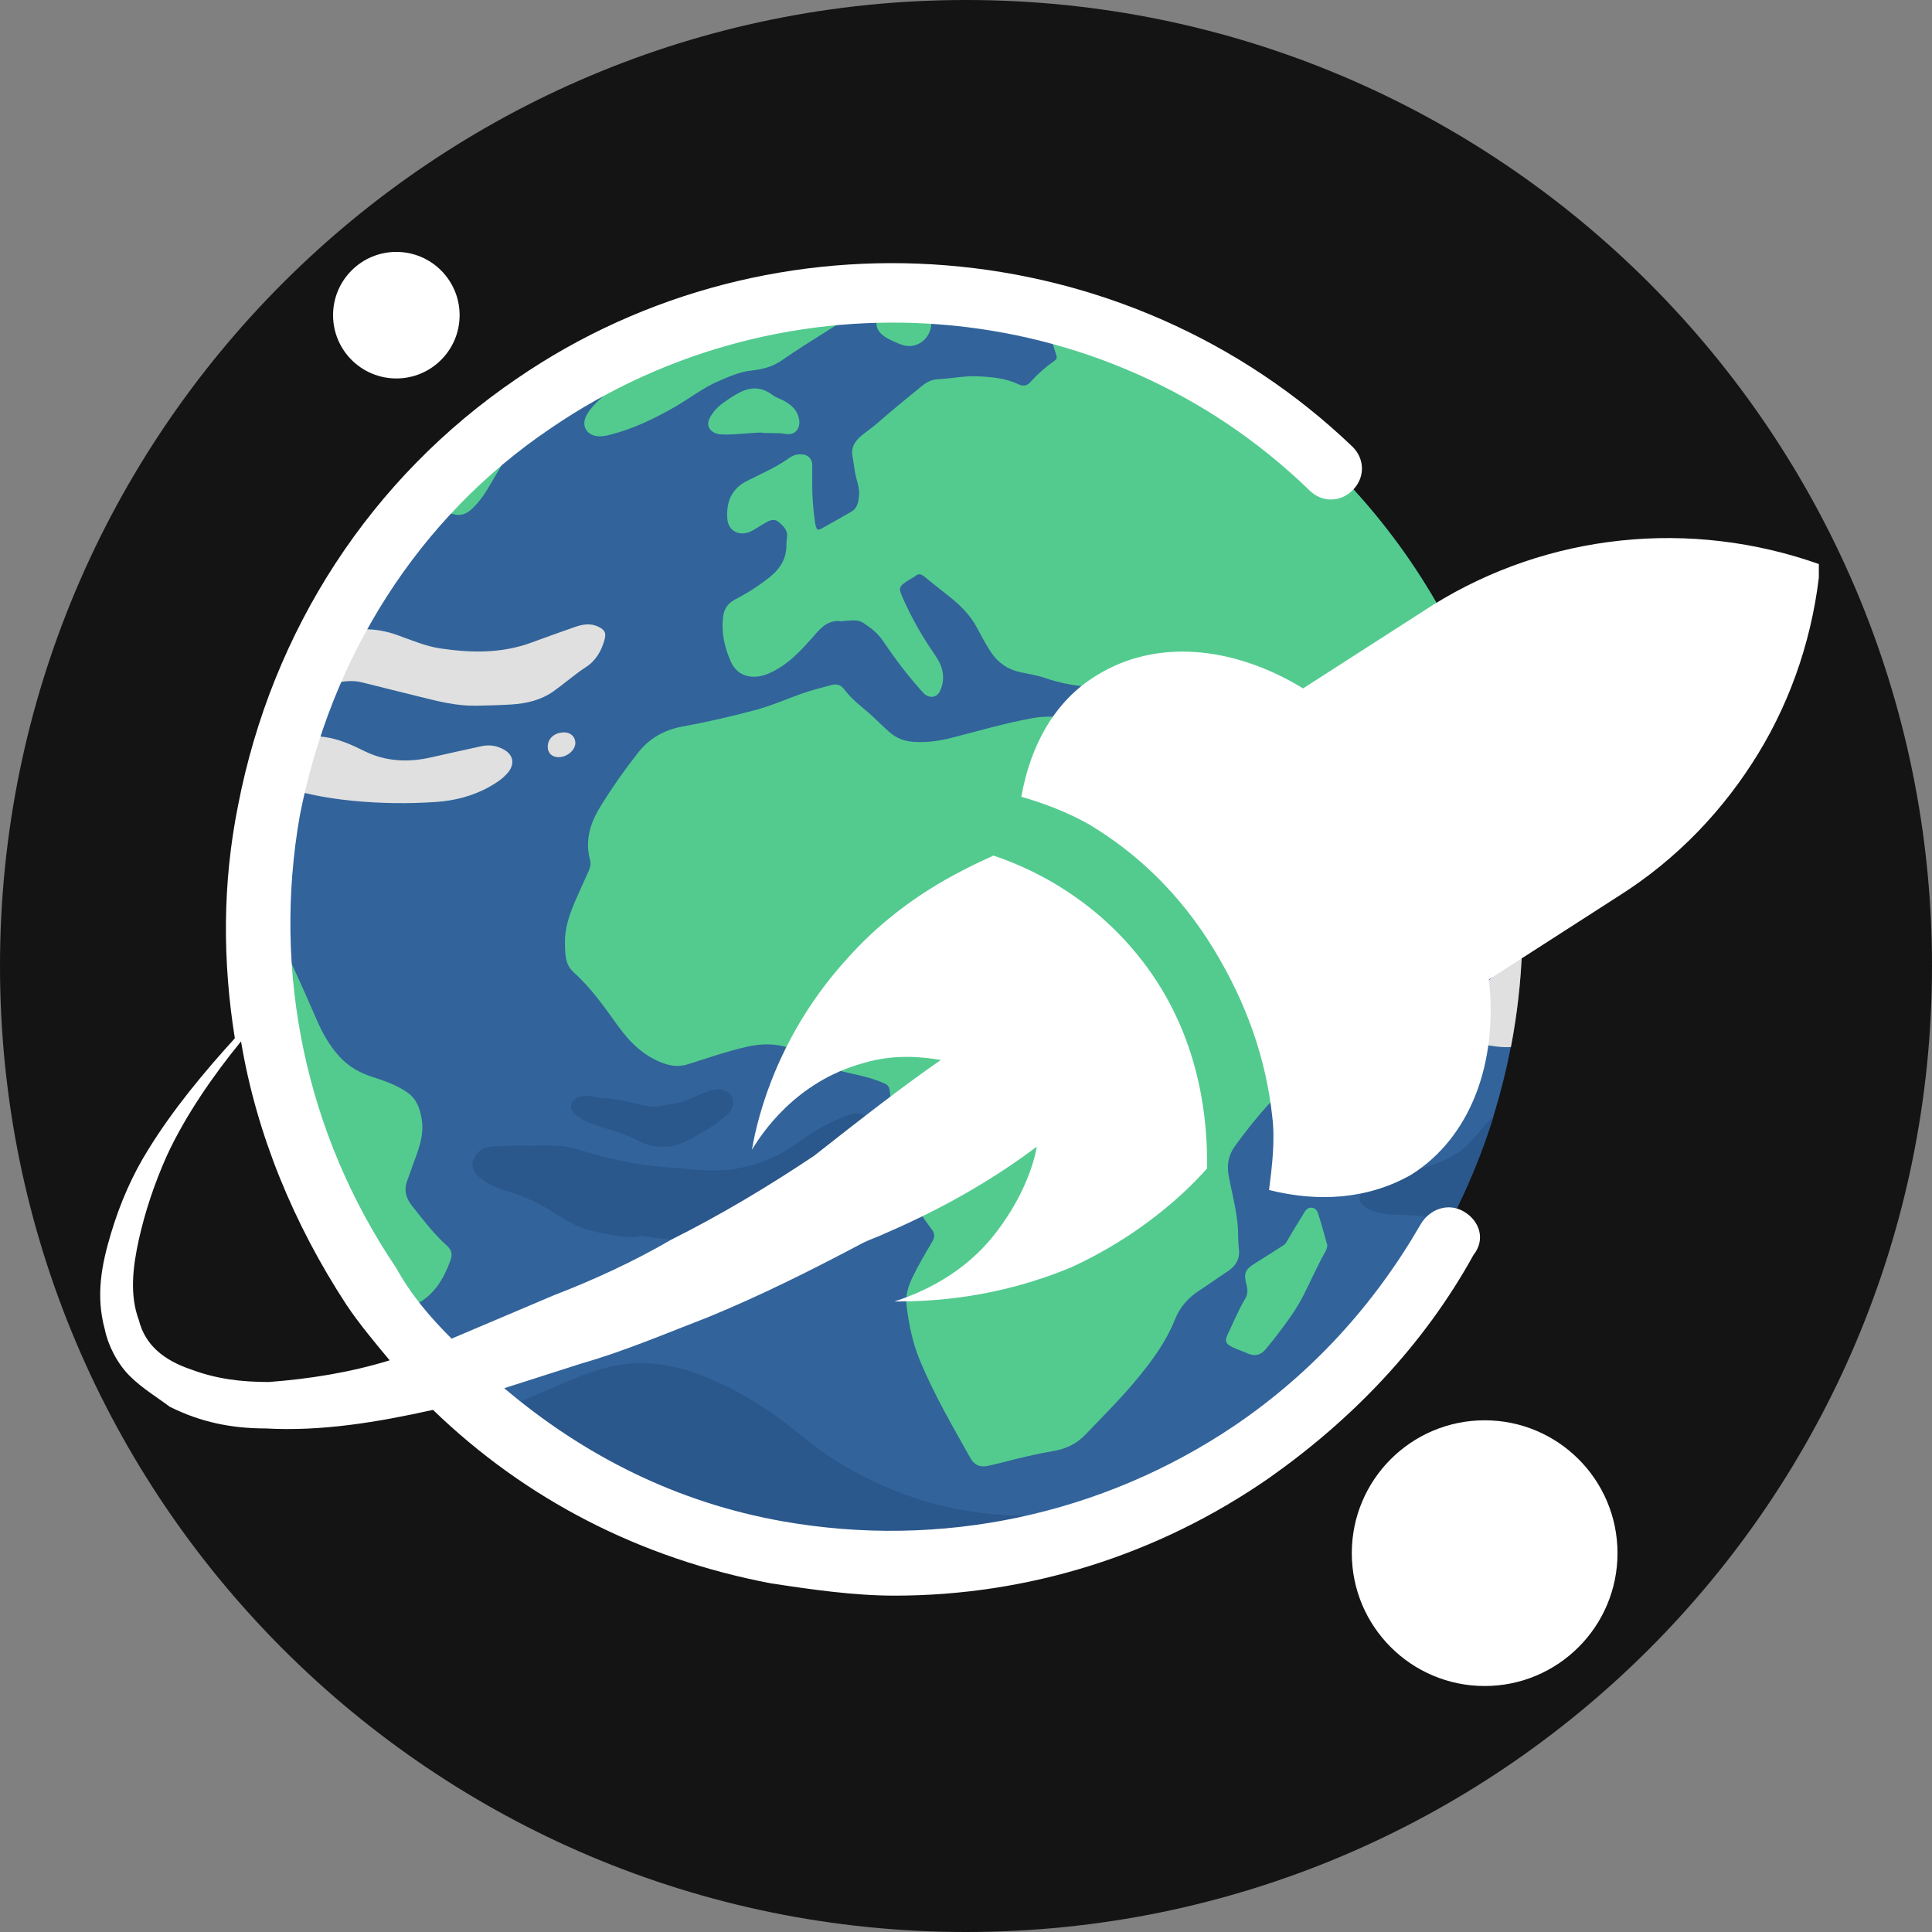
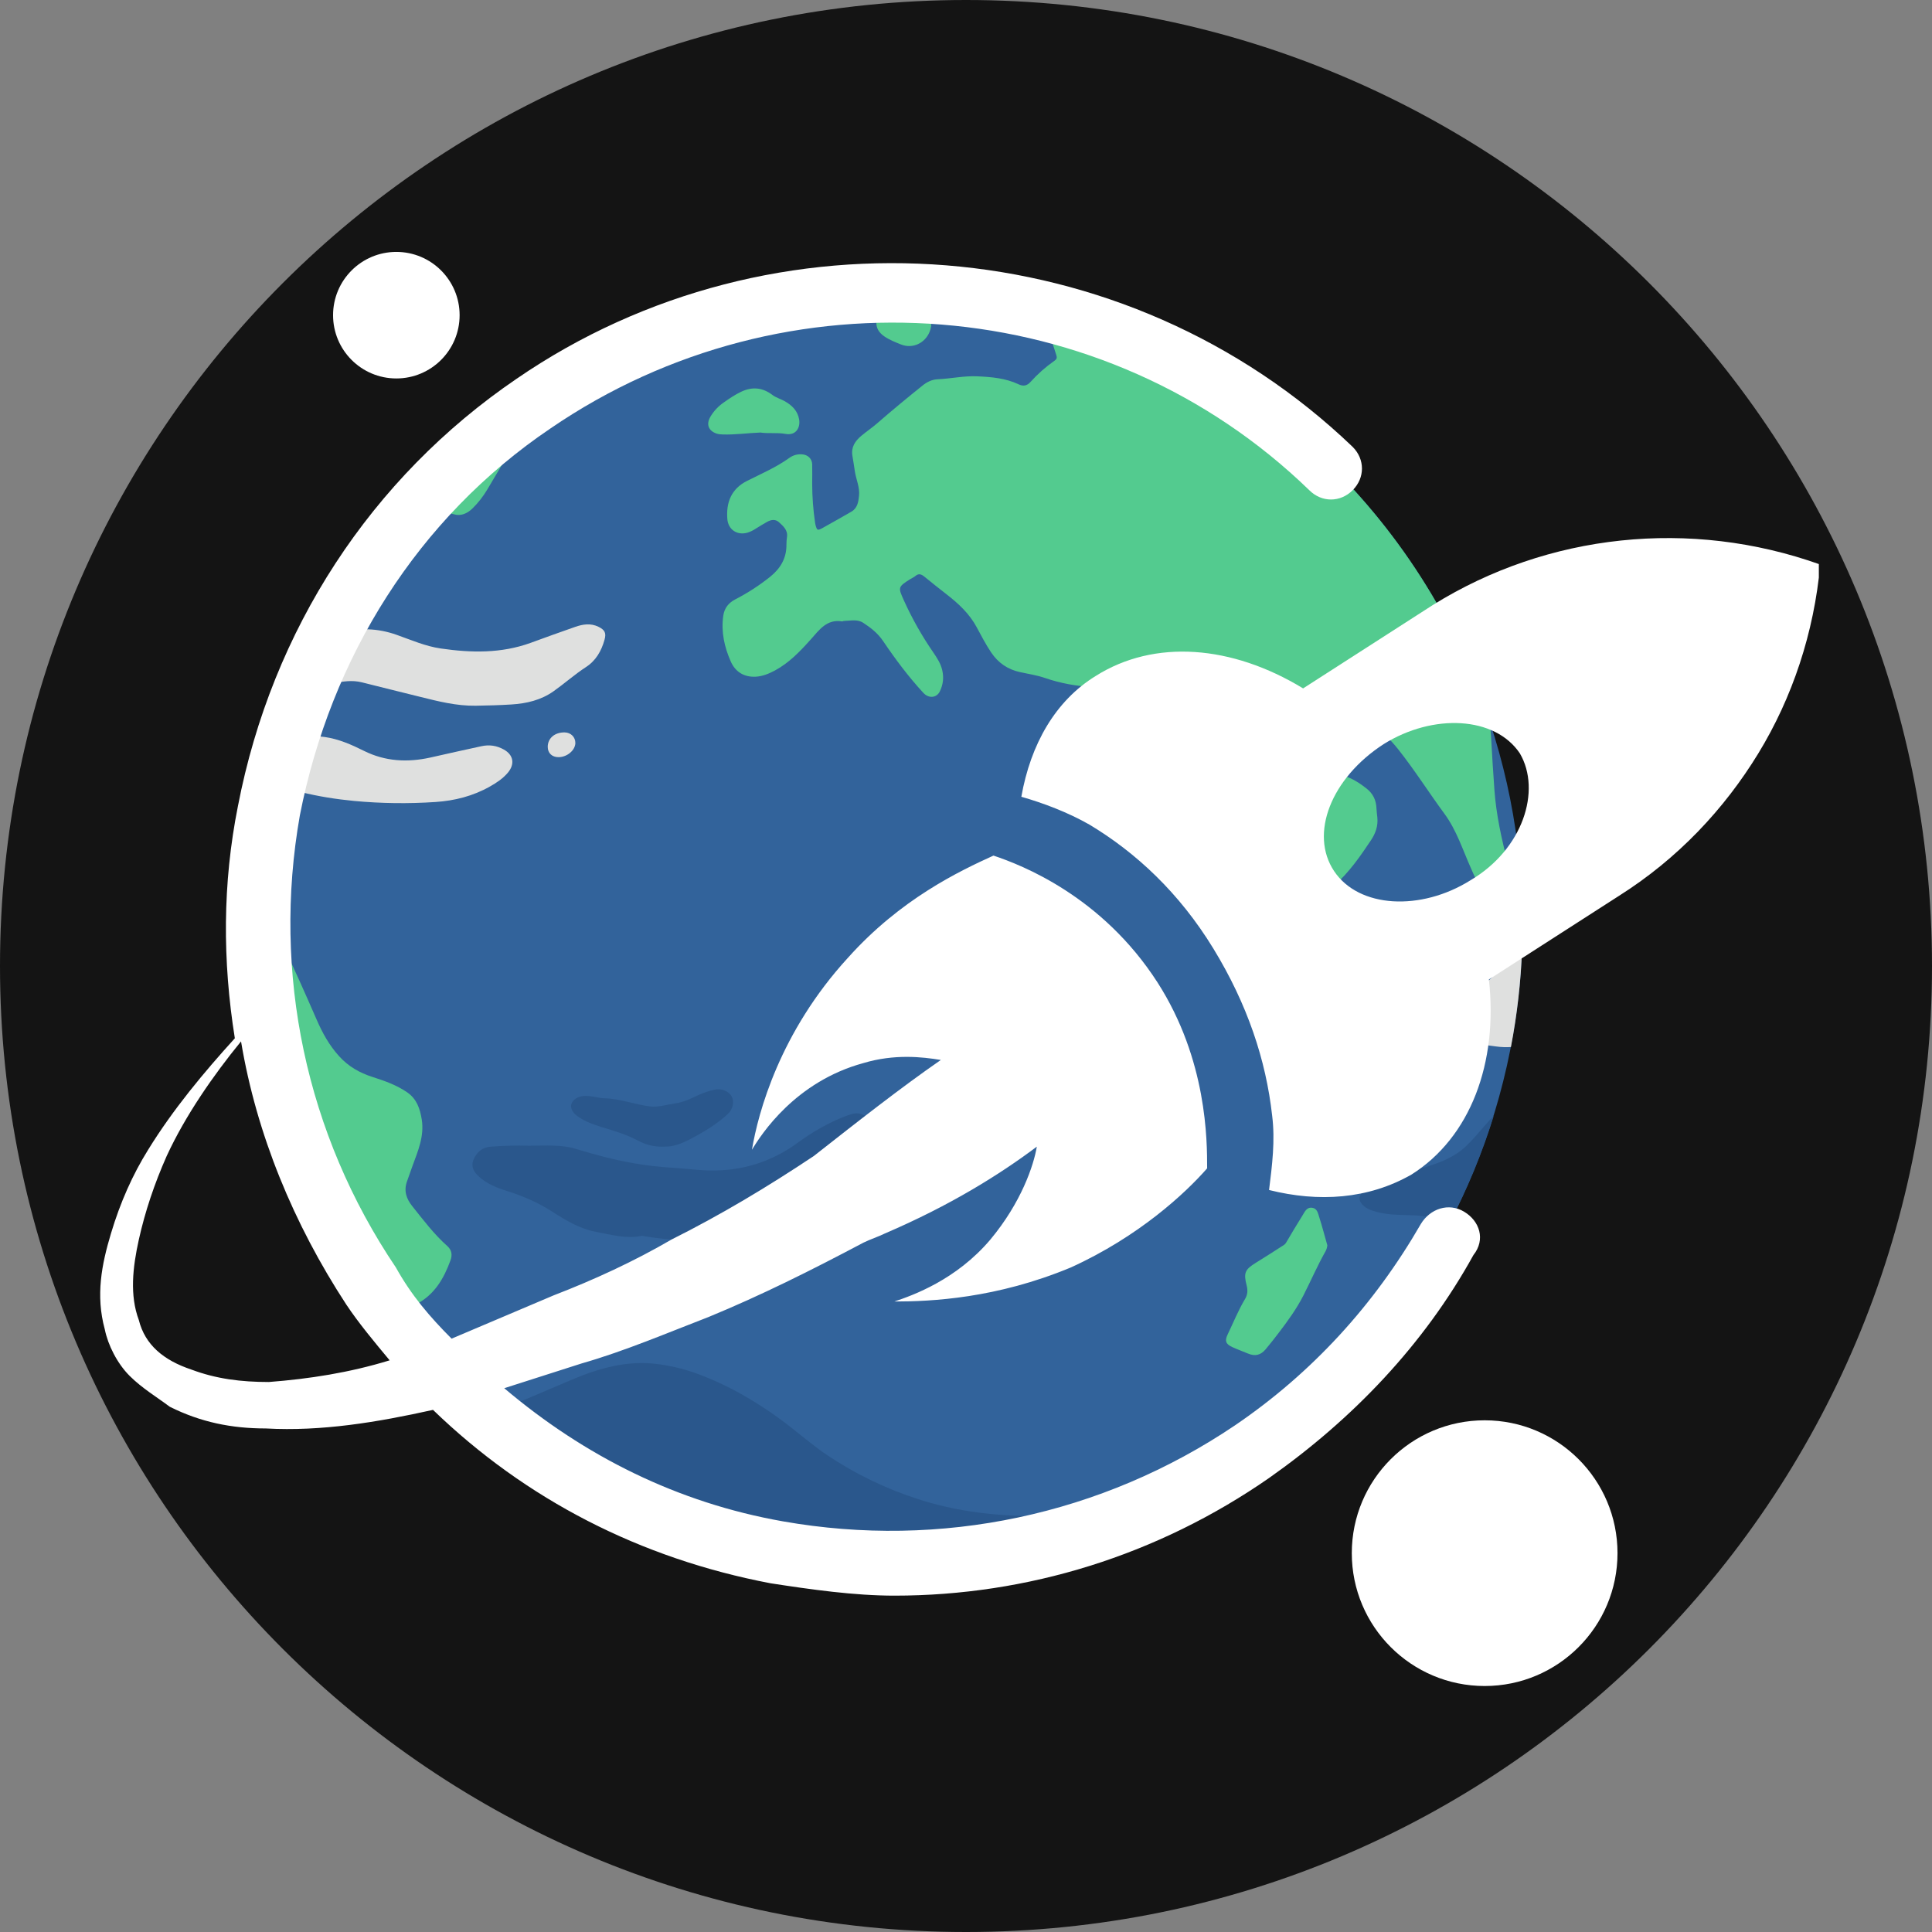
<svg xmlns="http://www.w3.org/2000/svg" width="500" zoomAndPan="magnify" viewBox="0 0 375 375" height="500" preserveAspectRatio="xMidYMid meet" version="1.0">
  <rect x="0" y="0" width="375" height="375" fill="#808080" stroke="none" />
  <defs>
    <clipPath id="7533055509">
      <path d="M 187.5 0 C 291.055 0 375 83.945 375 187.5 C 375 291.055 291.055 375 187.5 375 C 83.945 375 0 291.055 0 187.5 C 0 83.945 83.945 0 187.5 0 Z M 187.5 0 " clip-rule="nonzero" />
    </clipPath>
    <clipPath id="97e937f8ca">
      <path d="M 95.254 86.945 L 272.273 86.945 L 272.273 263.965 L 95.254 263.965 Z M 95.254 86.945 " clip-rule="nonzero" />
    </clipPath>
    <clipPath id="2c27ec0d0a">
-       <path d="M 183.766 86.945 C 134.883 86.945 95.254 126.574 95.254 175.457 C 95.254 224.34 134.883 263.965 183.766 263.965 C 232.648 263.965 272.273 224.34 272.273 175.457 C 272.273 126.574 232.648 86.945 183.766 86.945 Z M 183.766 86.945 " clip-rule="nonzero" />
-     </clipPath>
+       </clipPath>
    <clipPath id="2abb416fcc">
      <path d="M 45.07 54.277 L 295.57 54.277 L 295.57 305 L 45.07 305 Z M 45.07 54.277 " clip-rule="nonzero" />
    </clipPath>
    <clipPath id="a08c90939b">
      <path d="M 45.07 163 L 88 163 L 88 265 L 45.07 265 Z M 45.07 163 " clip-rule="nonzero" />
    </clipPath>
    <clipPath id="2f67c07f97">
      <path d="M 260 184 L 295.57 184 L 295.57 206 L 260 206 Z M 260 184 " clip-rule="nonzero" />
    </clipPath>
    <clipPath id="412853d661">
      <path d="M 19 51 L 353.035 51 L 353.035 309.93 L 19 309.93 Z M 19 51 " clip-rule="nonzero" />
    </clipPath>
    <clipPath id="a92d5c2da4">
      <path d="M 252.59 131.664 L 302.254 131.664 L 302.254 181.324 L 252.59 181.324 Z M 252.59 131.664 " clip-rule="nonzero" />
    </clipPath>
    <clipPath id="b4b6473b0e">
-       <path d="M 277.422 131.664 C 263.707 131.664 252.59 142.781 252.59 156.492 C 252.59 170.207 263.707 181.324 277.422 181.324 C 291.133 181.324 302.254 170.207 302.254 156.492 C 302.254 142.781 291.133 131.664 277.422 131.664 Z M 277.422 131.664 " clip-rule="nonzero" />
-     </clipPath>
+       </clipPath>
    <clipPath id="21e144dabb">
      <path d="M 64.648 48.895 L 89.211 48.895 L 89.211 73.457 L 64.648 73.457 Z M 64.648 48.895 " clip-rule="nonzero" />
    </clipPath>
    <clipPath id="f607a430f4">
      <path d="M 76.93 48.895 C 70.145 48.895 64.648 54.395 64.648 61.176 C 64.648 67.961 70.145 73.457 76.93 73.457 C 83.711 73.457 89.211 67.961 89.211 61.176 C 89.211 54.395 83.711 48.895 76.93 48.895 Z M 76.93 48.895 " clip-rule="nonzero" />
    </clipPath>
    <clipPath id="2b815840fd">
      <path d="M 262.383 275.68 L 313.957 275.68 L 313.957 327.254 L 262.383 327.254 Z M 262.383 275.68 " clip-rule="nonzero" />
    </clipPath>
    <clipPath id="b653580005">
      <path d="M 288.172 275.68 C 273.93 275.68 262.383 287.227 262.383 301.465 C 262.383 315.707 273.93 327.254 288.172 327.254 C 302.414 327.254 313.957 315.707 313.957 301.465 C 313.957 287.227 302.414 275.68 288.172 275.68 Z M 288.172 275.68 " clip-rule="nonzero" />
    </clipPath>
  </defs>
  <g clip-path="url(#7533055509)">
    <rect x="-37.5" width="450" fill="#141414" y="-37.5" height="450" fill-opacity="1" />
  </g>
  <g clip-path="url(#97e937f8ca)">
    <g clip-path="url(#2c27ec0d0a)">
      <path fill="#141414" d="M 95.254 86.945 L 272.273 86.945 L 272.273 263.965 L 95.254 263.965 Z M 95.254 86.945 " fill-opacity="1" fill-rule="nonzero" />
    </g>
  </g>
  <g clip-path="url(#2abb416fcc)">
    <path fill="#32639b" d="M 295.523 179.469 C 295.523 181.516 295.473 183.566 295.371 185.609 C 295.27 187.656 295.121 189.699 294.918 191.738 C 294.719 193.777 294.469 195.812 294.168 197.836 C 293.867 199.863 293.516 201.883 293.117 203.891 C 292.719 205.902 292.27 207.898 291.77 209.887 C 291.273 211.875 290.727 213.848 290.133 215.809 C 289.535 217.77 288.895 219.715 288.203 221.645 C 287.512 223.574 286.777 225.484 285.992 227.379 C 285.207 229.27 284.379 231.141 283.5 232.996 C 282.625 234.848 281.703 236.676 280.738 238.484 C 279.773 240.289 278.762 242.07 277.711 243.828 C 276.656 245.586 275.559 247.316 274.422 249.02 C 273.285 250.723 272.105 252.398 270.883 254.043 C 269.664 255.691 268.402 257.305 267.102 258.891 C 265.805 260.473 264.465 262.023 263.09 263.543 C 261.711 265.059 260.301 266.543 258.852 267.992 C 257.402 269.441 255.918 270.852 254.402 272.23 C 252.883 273.605 251.332 274.941 249.746 276.242 C 248.164 277.543 246.547 278.801 244.902 280.023 C 243.258 281.242 241.582 282.422 239.879 283.562 C 238.176 284.699 236.445 285.797 234.688 286.848 C 232.93 287.902 231.148 288.91 229.34 289.879 C 227.531 290.844 225.703 291.766 223.852 292.641 C 222 293.516 220.125 294.348 218.234 295.129 C 216.34 295.914 214.43 296.652 212.5 297.34 C 210.57 298.031 208.625 298.676 206.664 299.27 C 204.703 299.863 202.73 300.41 200.742 300.906 C 198.754 301.406 196.754 301.855 194.746 302.254 C 192.734 302.652 190.719 303.004 188.691 303.305 C 186.664 303.605 184.633 303.855 182.594 304.059 C 180.551 304.258 178.512 304.41 176.465 304.508 C 174.418 304.609 172.367 304.66 170.32 304.66 C 168.27 304.66 166.223 304.609 164.176 304.508 C 162.129 304.41 160.086 304.258 158.047 304.059 C 156.008 303.855 153.977 303.605 151.949 303.305 C 149.922 303.004 147.902 302.652 145.895 302.254 C 143.883 301.855 141.887 301.406 139.898 300.906 C 137.91 300.41 135.938 299.863 133.977 299.27 C 132.016 298.676 130.07 298.031 128.141 297.34 C 126.211 296.652 124.301 295.914 122.406 295.129 C 120.516 294.348 118.641 293.516 116.789 292.641 C 114.938 291.766 113.105 290.844 111.301 289.879 C 109.492 288.91 107.711 287.902 105.953 286.848 C 104.195 285.797 102.465 284.699 100.762 283.562 C 99.059 282.422 97.383 281.242 95.738 280.023 C 94.09 278.801 92.477 277.543 90.891 276.242 C 89.309 274.941 87.758 273.605 86.238 272.23 C 84.723 270.852 83.238 269.441 81.789 267.992 C 80.34 266.543 78.926 265.059 77.551 263.543 C 76.176 262.023 74.836 260.473 73.535 258.891 C 72.238 257.305 70.977 255.691 69.758 254.043 C 68.535 252.398 67.355 250.723 66.219 249.02 C 65.078 247.316 63.984 245.586 62.93 243.828 C 61.875 242.07 60.867 240.289 59.902 238.484 C 58.934 236.676 58.016 234.848 57.137 232.996 C 56.262 231.141 55.434 229.27 54.648 227.379 C 53.863 225.484 53.125 223.574 52.438 221.645 C 51.746 219.715 51.102 217.77 50.508 215.809 C 49.914 213.848 49.367 211.875 48.871 209.887 C 48.371 207.898 47.922 205.902 47.523 203.891 C 47.125 201.883 46.773 199.863 46.473 197.836 C 46.172 195.812 45.922 193.777 45.719 191.738 C 45.52 189.699 45.367 187.656 45.27 185.613 C 45.168 183.566 45.117 181.516 45.117 179.469 C 45.117 177.418 45.168 175.371 45.27 173.324 C 45.367 171.277 45.52 169.238 45.719 167.199 C 45.922 165.16 46.172 163.125 46.473 161.098 C 46.773 159.074 47.125 157.055 47.523 155.043 C 47.922 153.035 48.371 151.035 48.871 149.051 C 49.367 147.062 49.914 145.09 50.508 143.129 C 51.102 141.168 51.746 139.223 52.438 137.293 C 53.125 135.363 53.863 133.453 54.648 131.559 C 55.434 129.668 56.262 127.793 57.137 125.941 C 58.016 124.09 58.934 122.262 59.902 120.453 C 60.867 118.648 61.875 116.863 62.93 115.105 C 63.984 113.352 65.078 111.621 66.219 109.918 C 67.355 108.211 68.535 106.539 69.758 104.891 C 70.977 103.246 72.238 101.633 73.535 100.047 C 74.836 98.465 76.176 96.914 77.551 95.395 C 78.926 93.879 80.34 92.395 81.789 90.945 C 83.238 89.496 84.723 88.082 86.238 86.707 C 87.758 85.332 89.309 83.996 90.891 82.695 C 92.477 81.395 94.09 80.133 95.738 78.914 C 97.383 77.695 99.059 76.516 100.762 75.375 C 102.465 74.238 104.195 73.141 105.953 72.09 C 107.711 71.035 109.492 70.027 111.301 69.059 C 113.105 68.094 114.938 67.172 116.789 66.297 C 118.641 65.422 120.516 64.59 122.406 63.809 C 124.301 63.023 126.211 62.285 128.141 61.594 C 130.07 60.906 132.016 60.262 133.977 59.668 C 135.938 59.074 137.91 58.527 139.898 58.027 C 141.887 57.531 143.883 57.082 145.895 56.684 C 147.902 56.285 149.922 55.934 151.949 55.633 C 153.977 55.332 156.008 55.082 158.047 54.879 C 160.086 54.68 162.129 54.527 164.176 54.43 C 166.223 54.328 168.27 54.277 170.32 54.277 C 172.367 54.277 174.418 54.328 176.465 54.43 C 178.512 54.527 180.551 54.68 182.594 54.879 C 184.633 55.082 186.664 55.332 188.691 55.633 C 190.719 55.934 192.734 56.285 194.746 56.684 C 196.754 57.082 198.754 57.531 200.742 58.027 C 202.73 58.527 204.703 59.074 206.664 59.668 C 208.625 60.262 210.57 60.906 212.5 61.594 C 214.43 62.285 216.34 63.023 218.234 63.809 C 220.125 64.59 222 65.422 223.852 66.297 C 225.703 67.172 227.531 68.094 229.34 69.059 C 231.148 70.027 232.93 71.035 234.688 72.09 C 236.445 73.141 238.176 74.238 239.879 75.375 C 241.582 76.516 243.258 77.695 244.902 78.914 C 246.547 80.133 248.164 81.395 249.746 82.695 C 251.332 83.996 252.883 85.332 254.402 86.707 C 255.918 88.082 257.402 89.496 258.852 90.945 C 260.301 92.395 261.711 93.879 263.09 95.395 C 264.465 96.914 265.805 98.465 267.102 100.047 C 268.402 101.633 269.664 103.246 270.883 104.891 C 272.105 106.539 273.285 108.211 274.422 109.918 C 275.559 111.621 276.656 113.352 277.711 115.105 C 278.762 116.863 279.773 118.648 280.738 120.453 C 281.703 122.262 282.625 124.09 283.5 125.941 C 284.379 127.793 285.207 129.668 285.992 131.559 C 286.777 133.453 287.512 135.363 288.203 137.293 C 288.895 139.223 289.535 141.168 290.133 143.129 C 290.727 145.09 291.273 147.062 291.77 149.051 C 292.27 151.035 292.719 153.035 293.117 155.043 C 293.516 157.055 293.867 159.074 294.168 161.098 C 294.469 163.125 294.719 165.16 294.918 167.199 C 295.121 169.238 295.27 171.277 295.371 173.324 C 295.473 175.371 295.523 177.418 295.523 179.469 Z M 295.523 179.469 " fill-opacity="1" fill-rule="nonzero" />
  </g>
  <path fill="#2a578c" d="M 116.93 218.809 C 119.285 219.527 121.637 220.215 123.824 221.391 C 125.348 222.211 126.973 222.605 128.699 222.57 C 129.219 222.52 129.734 222.57 130.266 222.473 C 131.996 222.172 133.508 221.375 135.02 220.539 C 137.258 219.305 139.418 217.961 141.293 216.203 C 142.289 215.273 142.547 213.805 142.02 212.824 C 141.445 211.77 139.992 211.191 138.641 211.516 C 137.59 211.75 136.574 212.09 135.59 212.535 C 134.156 213.211 132.723 213.93 131.105 214.156 C 129.438 214.395 127.789 214.957 126.102 214.746 C 123.191 214.383 120.414 213.266 117.438 213.184 C 116.035 213.145 114.676 212.609 113.242 212.734 C 112.141 212.824 111.137 213.469 110.887 214.348 C 110.676 215.09 111.16 215.98 112.07 216.641 C 113.539 217.711 115.227 218.285 116.93 218.809 Z M 116.93 218.809 " fill-opacity="1" fill-rule="nonzero" />
  <path fill="#2a578c" d="M 102.672 222.379 C 100.191 222.312 97.711 222.375 95.234 222.57 C 93.605 222.695 92.512 223.637 91.902 225.121 C 91.348 226.484 92.008 227.496 92.965 228.379 C 94.523 229.812 96.465 230.566 98.43 231.18 C 101.504 232.145 104.422 233.41 107.133 235.145 C 109.812 236.867 112.531 238.516 115.711 239.105 C 118.617 239.645 121.504 240.508 124.52 239.887 C 124.684 239.852 124.875 239.926 125.055 239.953 C 127.293 240.316 129.547 240.566 131.812 240.703 C 135.668 240.902 139.395 240.148 143.035 238.941 C 147.637 237.414 152.078 235.5 156.176 232.906 C 160.148 230.383 164.043 227.723 166.867 223.82 C 167.734 222.621 168.574 221.43 168.891 219.93 C 169.285 218.039 168.492 216.461 166.805 216.145 C 165.887 215.973 164.98 216.316 164.125 216.645 C 160.766 217.922 157.68 219.727 154.793 221.836 C 149.543 225.668 143.684 227.398 137.23 227.176 C 134.938 227.094 132.641 226.777 130.348 226.648 C 127.867 226.5 125.406 226.211 122.957 225.777 C 119.145 225.113 115.414 224.105 111.707 222.98 C 108.898 222.129 105.973 222.379 102.672 222.379 Z M 102.672 222.379 " fill-opacity="1" fill-rule="nonzero" />
  <path fill="#2a578c" d="M 288.656 217.953 C 287.301 219.504 285.988 221.105 284.5 222.523 C 282.207 224.688 279.266 225.758 276.328 226.645 C 273.602 227.465 270.766 227.859 267.953 228.32 C 266.18 228.609 264.559 229.184 264.332 231.363 C 264.309 231.488 264.262 231.602 264.188 231.699 C 263.594 232.602 263.922 233.316 264.617 233.996 C 265.121 234.484 265.734 234.762 266.375 234.98 C 268.887 235.852 271.52 235.789 274.117 235.883 C 276.477 235.945 278.742 236.445 280.91 237.379 L 281.273 237.543 C 284.797 230.828 287.68 223.852 289.93 216.609 C 289.484 217.039 289.066 217.488 288.656 217.953 Z M 288.656 217.953 " fill-opacity="1" fill-rule="nonzero" />
  <path fill="#2a578c" d="M 230.609 289.211 C 229.594 289.301 228.578 289.277 227.559 289.402 C 224.73 289.77 221.93 290.293 219.16 290.977 C 215.047 291.961 210.941 292.984 206.762 293.668 C 205.246 293.906 203.719 294.039 202.184 294.062 C 201.164 294.082 200.168 294.293 199.152 294.27 C 192 294.113 184.977 293.184 178.141 290.957 C 171.891 288.941 166.039 286.105 160.582 282.457 C 158.09 280.785 155.793 278.82 153.422 276.969 C 150.492 274.668 147.406 272.598 144.168 270.754 C 141.137 269.031 137.98 267.582 134.695 266.41 C 132.453 265.637 130.16 265.098 127.812 264.789 C 121.82 263.957 116.266 265.562 110.875 267.844 C 105.664 270.051 100.496 272.355 95.176 274.305 C 93.715 274.824 92.344 275.516 91.055 276.379 C 93.457 278.34 95.926 280.211 98.465 281.988 C 101.004 283.766 103.605 285.449 106.27 287.035 C 108.934 288.621 111.652 290.105 114.426 291.488 C 117.199 292.871 120.02 294.148 122.887 295.324 C 125.758 296.5 128.664 297.562 131.613 298.523 C 134.562 299.48 137.539 300.328 140.551 301.066 C 143.562 301.805 146.598 302.426 149.652 302.938 C 152.711 303.449 155.781 303.848 158.871 304.133 C 161.957 304.418 165.051 304.586 168.148 304.641 C 171.25 304.695 174.344 304.633 177.441 304.457 C 180.535 304.281 183.621 303.992 186.691 303.59 C 189.766 303.184 192.82 302.668 195.855 302.035 C 198.891 301.402 201.898 300.66 204.875 299.809 C 207.855 298.953 210.801 297.988 213.707 296.914 C 216.617 295.844 219.48 294.664 222.301 293.379 C 225.121 292.094 227.891 290.703 230.609 289.215 Z M 230.609 289.211 " fill-opacity="1" fill-rule="nonzero" />
-   <path fill="#53cb8f" d="M 257.785 184.953 C 256.812 184.758 255.828 184.699 254.84 184.781 C 250.539 185.043 246.309 185.867 242.039 186.359 C 240.461 186.539 239 186.297 237.82 185.016 C 236.676 183.762 235.645 182.418 234.73 180.988 C 229.961 173.555 225.77 165.805 221.504 158.086 C 220.031 155.414 218.836 152.582 217.047 150.098 C 215.07 147.348 212.988 144.676 210.957 141.961 C 210.441 141.254 209.809 140.676 209.062 140.223 C 208.316 139.77 207.512 139.48 206.648 139.348 C 204.496 138.992 202.352 139.02 200.211 139.426 C 195.039 140.371 189.988 141.855 184.898 143.16 C 182.34 143.82 179.766 144.195 177.133 143.973 C 175.512 143.863 174.078 143.289 172.832 142.254 C 171.715 141.324 170.699 140.289 169.648 139.297 C 167.703 137.465 165.445 135.953 163.832 133.766 C 163.211 132.922 162.367 132.695 161.367 132.969 C 159.406 133.504 157.434 133.98 155.52 134.664 C 152.559 135.723 149.664 137 146.637 137.809 C 141.953 139.059 137.219 140.16 132.441 141.027 C 128.961 141.664 126.047 143.297 123.871 146.066 C 121.273 149.363 118.867 152.789 116.652 156.352 C 114.605 159.648 113.477 163.055 114.535 166.961 C 114.711 167.613 114.57 168.363 114.277 169.023 C 113.438 170.91 112.566 172.785 111.742 174.676 C 110.543 177.43 109.555 180.238 109.66 183.156 C 109.66 186.055 109.992 187.504 111.395 188.766 C 114.801 191.828 117.375 195.562 120.023 199.23 C 122.32 202.398 125.004 205 128.754 206.375 C 130.379 206.973 131.918 207.082 133.605 206.551 C 137.336 205.371 141.027 204.078 144.84 203.203 C 148.711 202.316 152.461 202.555 155.895 204.676 C 158.727 206.426 161.77 207.641 165.027 208.324 C 167.34 208.82 169.656 209.352 171.816 210.367 C 172.344 210.617 172.594 210.977 172.68 211.562 C 173.008 213.922 172.82 216.297 172.996 218.668 C 173.207 221.445 173.586 224.172 174.438 226.816 C 175.828 231.156 178.145 235.016 180.852 238.633 C 181.555 239.57 181.41 240.211 180.902 241.082 C 179.559 243.375 178.199 245.645 177.059 248.043 C 176.238 249.766 175.719 251.484 175.965 253.461 C 176.418 257.113 177.156 260.703 178.562 264.09 C 181.316 270.707 184.922 276.898 188.426 283.133 C 189.152 284.426 190.363 284.855 191.836 284.512 C 192.766 284.293 193.699 284.078 194.613 283.848 C 197.859 283.008 201.109 282.207 204.414 281.652 C 206.852 281.246 208.949 280.281 210.699 278.441 C 214.059 274.91 217.531 271.492 220.637 267.727 C 223.574 264.168 226.312 260.488 228.027 256.176 C 229.02 253.68 230.656 251.844 232.879 250.418 C 234.691 249.254 236.438 247.98 238.242 246.801 C 239.82 245.77 240.695 244.395 240.473 242.473 C 240.316 241.121 240.34 239.766 240.281 238.41 C 240.254 237.738 240.156 237.066 240.07 236.395 C 239.711 233.68 239.012 231.031 238.504 228.344 C 238.109 226.25 238.363 224.344 239.672 222.496 C 241.828 219.488 244.156 216.617 246.652 213.883 C 248.418 211.953 249.812 209.785 250.836 207.379 C 252.527 203.41 254.223 199.441 256.129 195.566 C 257.406 192.973 258.844 190.441 259.473 187.574 C 259.75 186.305 259.055 185.234 257.785 184.953 Z M 257.785 184.953 " fill-opacity="1" fill-rule="nonzero" />
  <path fill="#53cb8f" d="M 202.27 58.395 C 202.824 61.977 203.863 65.453 205.02 68.891 C 205.207 69.445 205.117 69.707 204.688 70.012 C 202.984 71.199 201.441 72.562 200.051 74.105 C 199.32 74.918 198.617 75.023 197.691 74.586 C 195.16 73.391 192.418 73.168 189.688 73.043 C 187.109 72.926 184.547 73.5 181.965 73.617 C 180.875 73.668 179.91 74.148 179.039 74.852 C 176.086 77.227 173.16 79.633 170.305 82.125 C 169.309 82.992 168.203 83.734 167.188 84.586 C 166.004 85.578 165.18 86.758 165.445 88.43 C 165.609 89.43 165.777 90.426 165.918 91.43 C 166.148 93.035 166.91 94.551 166.738 96.227 C 166.613 97.441 166.434 98.637 165.234 99.324 C 163.387 100.379 161.547 101.445 159.684 102.469 C 158.66 103.031 158.574 102.969 158.277 101.836 C 158.246 101.719 158.227 101.598 158.211 101.477 C 157.84 98.977 157.652 96.465 157.645 93.941 C 157.645 92.672 157.68 91.406 157.645 90.141 C 157.621 89.035 156.793 88.262 155.703 88.191 C 154.801 88.113 153.98 88.336 153.242 88.855 C 150.672 90.707 147.781 91.941 144.977 93.355 C 141.965 94.875 140.914 97.504 141.176 100.738 C 141.34 102.797 143.059 103.945 145.047 103.402 C 145.637 103.219 146.191 102.953 146.703 102.605 C 147.438 102.148 148.172 101.691 148.926 101.277 C 149.684 100.863 150.504 100.742 151.18 101.348 C 152.016 102.102 152.938 102.898 152.758 104.207 C 152.684 104.691 152.648 105.184 152.648 105.676 C 152.684 108.312 151.52 110.305 149.496 111.945 C 147.371 113.641 145.098 115.113 142.68 116.359 C 141.398 117.031 140.602 118.035 140.387 119.512 C 139.941 122.637 140.598 125.586 141.844 128.402 C 142.742 130.422 144.426 131.453 146.652 131.348 C 147.984 131.285 149.234 130.773 150.41 130.145 C 153.199 128.637 155.34 126.387 157.422 124.051 C 159.02 122.258 160.484 120.148 163.402 120.609 C 163.547 120.633 163.703 120.52 163.852 120.52 C 165.098 120.504 166.387 120.133 167.547 120.887 C 169.031 121.844 170.398 122.93 171.402 124.418 C 173.785 127.945 176.328 131.348 179.219 134.484 C 180.25 135.605 181.801 135.504 182.434 134.172 C 183.059 132.879 183.215 131.527 182.895 130.125 C 182.605 128.781 181.863 127.688 181.125 126.598 C 178.949 123.441 177.07 120.117 175.484 116.629 C 174.32 114.039 174.227 113.945 176.656 112.422 C 176.996 112.207 177.383 112.055 177.68 111.797 C 178.348 111.223 178.871 111.477 179.449 111.949 C 180.855 113.098 182.273 114.227 183.711 115.344 C 186.047 117.152 188.18 119.133 189.59 121.773 C 190.465 123.402 191.32 125.043 192.348 126.59 C 193.723 128.648 195.574 129.934 197.984 130.457 C 199.605 130.812 201.266 131.059 202.828 131.594 C 208.977 133.715 215.273 133.715 221.633 133.078 C 223.27 132.914 223.727 133.297 224.211 134.895 C 224.824 136.898 224.547 138.867 224.07 140.812 C 223.129 144.613 223.188 148.301 224.969 151.871 C 225.996 153.941 226.977 156.031 228 158.109 C 229.863 161.871 232.07 165.438 234.164 169.066 C 235.648 171.629 236.898 174.316 238.496 176.809 C 240.992 180.719 245.594 181.141 249.094 179.289 C 252.773 177.344 255.891 174.621 258.984 171.879 C 261.855 169.336 264.02 166.223 266.125 163.059 C 267 161.742 267.5 160.312 267.344 158.699 C 267.289 158.125 267.199 157.539 267.176 156.957 C 267.117 155.332 266.539 154.062 265.195 153.008 C 262.457 150.855 259.605 149.598 255.996 150.402 C 254.461 150.746 252.809 150.531 251.25 150.016 C 248.422 149.086 246.234 147.344 244.531 144.918 C 244.02 144.215 243.676 143.438 243.504 142.582 C 243.312 141.594 244.012 140.719 244.879 140.859 C 247.148 141.238 249.398 141.711 251.68 142.047 C 253.637 142.336 255.586 142.516 257.535 142.27 C 258.484 142.148 259.434 142.191 260.383 142.035 C 262.172 141.742 263.969 141.422 265.797 141.594 C 266.867 141.695 267.992 141.848 268.809 142.613 C 269.746 143.508 270.617 144.461 271.422 145.48 C 274.602 149.496 277.332 153.828 280.363 157.945 C 282.742 161.176 283.914 164.973 285.523 168.555 C 286.23 170.125 286.844 171.754 288.105 173.008 C 289.805 174.691 292.012 174.18 292.715 171.883 C 293.18 170.371 293 168.812 292.613 167.32 C 291.434 162.73 290.418 158.137 290.07 153.383 C 289.82 149.914 289.602 146.445 289.414 142.977 C 289.359 141.973 289.25 140.969 289.129 139.965 C 275.914 100.117 243.188 69.16 202.27 58.395 Z M 202.27 58.395 " fill-opacity="1" fill-rule="nonzero" />
  <path fill="#53cb8f" d="M 147.602 83.953 C 149.074 84.195 150.805 83.926 152.461 84.219 C 154.582 84.598 155.367 82.902 155.113 81.422 C 154.828 79.738 153.746 78.703 152.375 77.906 C 151.582 77.445 150.637 77.203 149.918 76.656 C 147.988 75.188 145.984 75.031 143.848 76.043 C 142.645 76.613 141.555 77.363 140.465 78.129 C 139.41 78.859 138.551 79.777 137.895 80.879 C 137.023 82.359 137.5 83.621 139.102 84.164 C 139.488 84.277 139.883 84.332 140.285 84.328 C 142.664 84.402 145.02 84.066 147.602 83.953 Z M 147.602 83.953 " fill-opacity="1" fill-rule="nonzero" />
  <path fill="#53cb8f" d="M 171.648 65.293 C 172.652 65.98 173.773 66.414 174.879 66.859 C 177.117 67.758 179.555 66.633 180.453 64.363 C 180.98 63.027 180.84 61.824 179.738 61.148 C 178.402 60.332 177.055 59.383 175.418 59.5 C 174.371 59.492 173.352 59.66 172.367 60.012 C 171.176 60.402 170.25 61.145 170.121 62.438 C 169.996 63.652 170.633 64.598 171.648 65.293 Z M 171.648 65.293 " fill-opacity="1" fill-rule="nonzero" />
  <path fill="#53cb8f" d="M 66.109 110.059 C 66.375 109.832 66.633 109.598 66.891 109.363 C 68.586 107.801 70.055 105.969 72.074 104.785 C 74.977 103.082 78.09 101.809 81.219 100.605 C 83.426 99.758 85.676 99.102 88.141 99.832 C 89.422 100.211 90.664 99.699 91.684 98.711 C 92.812 97.605 93.777 96.371 94.582 95.016 C 96.613 91.637 98.562 88.199 100.715 84.898 C 104.332 79.367 109.348 75.234 114.621 71.379 C 116.547 69.977 118.82 69.172 120.867 67.98 C 125.152 65.504 129.289 62.797 133.27 59.852 C 105.52 68.434 81.898 86.406 66.109 110.059 Z M 66.109 110.059 " fill-opacity="1" fill-rule="nonzero" />
-   <path fill="#53cb8f" d="M 140.242 60.531 C 137.148 62.605 134.203 64.906 131.066 66.906 C 125.969 70.152 120.84 73.344 116.418 77.504 C 115.477 78.391 114.574 79.336 113.922 80.457 C 112.672 82.609 113.844 84.617 116.324 84.688 C 117.035 84.684 117.734 84.582 118.418 84.383 C 122.934 83.238 127.086 81.23 131.102 78.914 C 133.848 77.336 136.363 75.344 139.285 74.059 C 141.398 73.133 143.527 72.176 145.844 71.93 C 147.973 71.699 149.973 71.184 151.723 69.961 C 154.656 67.914 157.691 66.031 160.715 64.125 C 161.812 63.434 162.922 62.766 163.863 61.867 C 164.766 61.008 164.828 60.055 163.926 59.199 C 162.254 57.625 160.383 56.355 158.105 55.762 C 156.902 55.477 155.684 55.316 154.445 55.281 C 151.383 55.664 148.352 56.16 145.359 56.766 C 143.645 58.004 142.004 59.348 140.242 60.531 Z M 140.242 60.531 " fill-opacity="1" fill-rule="nonzero" />
  <path fill="#53cb8f" d="M 254.691 234.426 C 253.605 234.281 253.25 235.227 252.805 235.93 C 251.711 237.676 250.656 239.453 249.609 241.234 C 249.453 241.465 249.25 241.648 249 241.781 C 247.262 242.891 245.535 244.02 243.773 245.094 C 241.66 246.387 241.34 247.07 241.969 249.488 C 242.215 250.438 242.18 251.27 241.66 252.137 C 240.344 254.336 239.391 256.727 238.285 259.02 C 237.695 260.246 237.902 260.871 239.16 261.457 C 240.164 261.918 241.211 262.297 242.234 262.723 C 243.633 263.309 244.707 263.031 245.668 261.887 C 246.559 260.828 247.41 259.738 248.246 258.637 C 249.988 256.355 251.668 254.039 252.98 251.469 C 254.434 248.613 255.703 245.672 257.281 242.879 C 257.48 242.512 257.598 242.121 257.633 241.703 C 257.109 239.879 256.637 238.035 256.055 236.227 C 255.82 235.512 255.684 234.559 254.691 234.426 Z M 254.691 234.426 " fill-opacity="1" fill-rule="nonzero" />
  <g clip-path="url(#a08c90939b)">
    <path fill="#53cb8f" d="M 87.434 244.648 C 87.809 243.617 87.719 242.656 86.828 241.863 C 84.234 239.555 82.152 236.789 80.004 234.094 C 78.875 232.68 78.332 231.129 79.012 229.27 C 79.367 228.293 79.707 227.301 80.062 226.316 C 81.125 223.406 82.379 220.535 81.863 217.301 C 81.527 215.199 80.891 213.297 79.031 212.02 C 76.969 210.602 74.645 209.789 72.293 209.035 C 69.812 208.242 67.648 207.016 65.855 205.047 C 63.906 202.914 62.566 200.461 61.43 197.84 C 59.422 193.238 57.395 188.641 55.227 184.109 C 52.473 178.352 50.711 172.18 47.91 166.441 C 47.359 165.32 46.82 164.188 46.176 163.125 C 45.469 168.551 45.117 173.996 45.117 179.469 C 45.117 212.328 57.777 242.23 78.488 264.562 C 78.219 262.027 77.859 259.492 78.348 256.938 C 78.645 255.359 79.332 253.902 80.77 253.16 C 84.324 251.324 86.133 248.203 87.434 244.648 Z M 87.434 244.648 " fill-opacity="1" fill-rule="nonzero" />
  </g>
  <path fill="#dfe0df" d="M 68.715 155.461 C 73.98 155.953 79.25 156.023 84.523 155.668 C 88.25 155.422 91.805 154.52 95.082 152.668 C 96.375 151.938 97.613 151.125 98.582 149.969 C 99.973 148.309 99.668 146.527 97.793 145.484 C 96.41 144.707 94.949 144.496 93.402 144.848 C 90.098 145.543 86.809 146.316 83.512 147.043 C 79.082 148.02 74.777 147.801 70.645 145.742 C 68.215 144.531 65.738 143.434 63.016 143.051 C 59.902 142.613 56.797 142.977 53.695 143.176 C 52.621 143.254 51.547 143.254 50.473 143.184 C 49.762 145.531 49.121 147.906 48.547 150.309 C 54.914 153.258 61.691 154.789 68.715 155.461 Z M 68.715 155.461 " fill-opacity="1" fill-rule="nonzero" />
  <path fill="#dfe0df" d="M 64.695 132.633 C 66.559 132.258 68.371 131.969 70.254 132.445 C 73.98 133.391 77.711 134.297 81.43 135.227 C 85.012 136.121 88.586 137.035 92.324 136.98 C 94.641 136.945 96.953 136.883 99.266 136.738 C 102.195 136.555 105 135.902 107.445 134.172 C 109.582 132.66 111.535 130.906 113.738 129.477 C 115.672 128.219 116.738 126.344 117.34 124.172 C 117.707 122.852 117.391 122.262 116.16 121.656 C 114.656 120.922 113.148 121.156 111.672 121.668 C 108.766 122.672 105.879 123.73 102.988 124.781 C 97.281 126.852 91.434 126.727 85.555 125.871 C 82.578 125.441 79.82 124.223 77.004 123.227 C 73.305 121.91 69.594 121.805 65.832 122.832 C 63.188 123.547 60.535 124.188 57.828 124.441 C 56.586 126.965 55.43 129.539 54.363 132.156 C 57.766 133.18 61.211 133.34 64.695 132.633 Z M 64.695 132.633 " fill-opacity="1" fill-rule="nonzero" />
  <path fill="#dfe0df" d="M 111.676 144.203 C 111.676 143.059 110.797 142.184 109.613 142.16 C 107.668 142.125 106.305 143.297 106.316 144.984 C 106.324 146.176 107.148 146.961 108.391 146.965 C 110.066 146.973 111.668 145.621 111.676 144.203 Z M 111.676 144.203 " fill-opacity="1" fill-rule="nonzero" />
  <g clip-path="url(#2f67c07f97)">
    <path fill="#dfe0df" d="M 291.156 187.879 C 289.211 190.484 286.711 192.453 283.57 193.566 C 281.105 194.441 278.711 195.504 276.281 196.473 C 274.703 197.098 273.07 197.32 271.383 197.148 C 268.488 196.879 265.672 197.383 262.871 197.953 C 260.66 198.406 260.168 200.008 261.68 201.684 C 264.125 204.387 267.117 205.793 270.836 205.184 C 275.207 204.469 279.582 203.742 283.934 202.957 C 286.133 202.559 288.301 202.812 290.465 203.125 C 291.395 203.254 292.332 203.285 293.27 203.227 C 294.477 196.938 295.199 190.594 295.434 184.195 C 293.738 185.109 292.312 186.34 291.156 187.879 Z M 291.156 187.879 " fill-opacity="1" fill-rule="nonzero" />
  </g>
  <path fill="#dfe0df" d="M 273.559 186.277 C 272.43 187.242 271.234 188.086 269.848 188.664 C 269.059 188.996 268.273 189.383 267.754 190.125 C 267.047 191.148 267.449 192.34 268.648 192.676 C 269.125 192.828 269.613 192.875 270.109 192.82 C 271.703 192.59 273.246 192.191 274.688 191.465 C 275.918 190.848 277.203 190.578 278.578 190.461 C 280.445 190.316 282.207 189.77 283.711 188.598 C 284.336 188.109 284.797 187.504 284.785 186.648 C 284.789 186.066 284.586 185.566 284.176 185.148 C 283.25 184.199 282.09 183.777 280.797 183.641 C 277.957 183.34 275.641 184.492 273.559 186.277 Z M 273.559 186.277 " fill-opacity="1" fill-rule="nonzero" />
  <g clip-path="url(#412853d661)">
    <path fill="#ffffff" d="M 284.188 235.191 C 281.184 233.387 277.578 234.59 275.773 237.594 C 266.758 253.219 254.738 266.441 239.711 276.66 C 213.867 294.09 182.617 300.699 151.965 295.293 C 131.527 291.688 113.5 282.672 97.871 269.449 L 112.898 264.641 C 121.312 262.234 129.727 258.629 137.539 255.625 C 147.758 251.418 157.371 246.609 167.59 241.199 C 168.793 240.598 170.594 239.996 171.797 239.398 C 184.418 233.988 194.035 227.977 201.246 222.566 C 200.645 226.176 198.242 233.387 192.23 240.598 C 185.621 248.41 177.207 251.418 173.602 252.621 C 180.812 252.621 193.434 252.02 207.859 246.008 C 221.082 239.996 230.098 231.582 234.305 226.773 C 234.305 221.367 234.305 205.738 224.688 190.715 C 213.867 173.887 198.242 167.875 192.832 166.07 C 186.223 169.078 174.801 174.484 164.586 185.906 C 151.363 200.332 147.156 215.957 145.953 223.168 C 147.758 220.164 154.367 209.945 167.59 206.34 C 173.602 204.539 179.008 205.137 182.617 205.738 C 174.801 211.148 166.387 217.762 157.973 224.371 C 148.957 230.383 139.941 235.789 130.328 240.598 C 123.113 244.805 115.301 248.41 107.488 251.418 L 87.652 259.832 C 83.445 255.625 79.84 251.418 76.836 246.008 C 59.406 220.164 52.793 188.91 58.203 158.258 C 64.215 127.605 81.043 100.562 106.887 83.133 C 152.566 51.879 214.469 56.688 254.137 95.152 C 256.543 97.555 260.148 97.555 262.551 95.152 C 264.957 92.746 264.957 89.141 262.551 86.738 C 218.676 44.664 150.16 39.258 100.277 73.516 C 72.027 92.746 52.793 122.199 46.184 156.457 C 43.18 171.48 43.18 186.508 45.582 201.531 C 39.574 208.145 33.562 215.355 28.754 223.168 C 25.75 227.977 23.344 233.387 21.543 239.398 C 19.738 245.406 18.535 251.418 20.34 258.027 C 20.941 261.035 22.742 264.641 25.148 267.043 C 27.551 269.449 30.559 271.25 32.961 273.055 C 38.973 276.059 44.98 277.262 51.594 277.262 C 62.41 277.863 73.23 276.059 84.047 273.656 C 102.078 291.086 124.316 302.504 149.559 307.312 C 157.371 308.516 165.785 309.715 173.602 309.715 C 199.445 309.715 224.688 301.902 246.324 286.879 C 262.551 275.457 276.375 261.035 285.992 243.605 C 288.395 240.598 287.195 236.992 284.188 235.191 Z M 37.168 265.84 C 31.758 264.039 28.152 261.035 26.949 256.227 C 25.148 251.418 25.75 246.008 26.949 240.598 C 28.152 235.191 29.957 229.781 32.359 224.371 C 35.965 216.559 41.375 208.746 46.785 202.133 C 49.789 220.164 57.004 237.594 67.219 253.219 C 69.625 256.828 72.629 260.434 75.633 264.039 C 67.82 266.441 60.008 267.645 52.195 268.246 C 46.785 268.246 41.977 267.645 37.168 265.84 Z M 278.18 117.391 L 252.934 133.617 C 239.113 125.203 224.086 124 212.668 131.211 C 204.855 136.02 200.047 144.434 198.242 154.652 C 202.449 155.855 207.258 157.656 211.465 160.062 C 220.48 165.473 228.895 173.285 235.504 184.102 C 242.117 194.922 245.723 205.738 246.926 216.559 C 247.527 221.367 246.926 226.176 246.324 230.98 C 255.941 233.387 265.559 232.785 273.973 227.977 C 285.391 220.766 290.801 206.34 288.996 190.113 L 314.238 173.887 C 325.66 166.672 334.676 157.059 341.285 146.238 C 347.898 135.418 352.105 122.797 353.305 109.574 C 328.062 100.559 300.418 103.566 278.18 117.391 Z M 285.391 170.879 C 275.773 176.891 263.754 176.289 258.945 169.078 C 254.137 161.863 258.344 151.047 268.562 144.434 C 278.18 138.426 290.199 139.027 295.008 146.238 C 299.215 153.449 295.609 164.871 285.391 170.879 Z M 285.391 170.879 " fill-opacity="1" fill-rule="nonzero" />
  </g>
  <g clip-path="url(#a92d5c2da4)">
    <g clip-path="url(#b4b6473b0e)">
      <path fill="#ffffff" d="M 252.59 131.664 L 302.254 131.664 L 302.254 181.324 L 252.59 181.324 Z M 252.59 131.664 " fill-opacity="1" fill-rule="nonzero" />
    </g>
  </g>
  <g clip-path="url(#21e144dabb)">
    <g clip-path="url(#f607a430f4)">
      <path fill="#ffffff" d="M 64.648 48.895 L 89.211 48.895 L 89.211 73.457 L 64.648 73.457 Z M 64.648 48.895 " fill-opacity="1" fill-rule="nonzero" />
    </g>
  </g>
  <g clip-path="url(#2b815840fd)">
    <g clip-path="url(#b653580005)">
      <path fill="#ffffff" d="M 262.383 275.68 L 313.957 275.68 L 313.957 327.254 L 262.383 327.254 Z M 262.383 275.68 " fill-opacity="1" fill-rule="nonzero" />
    </g>
  </g>
</svg>